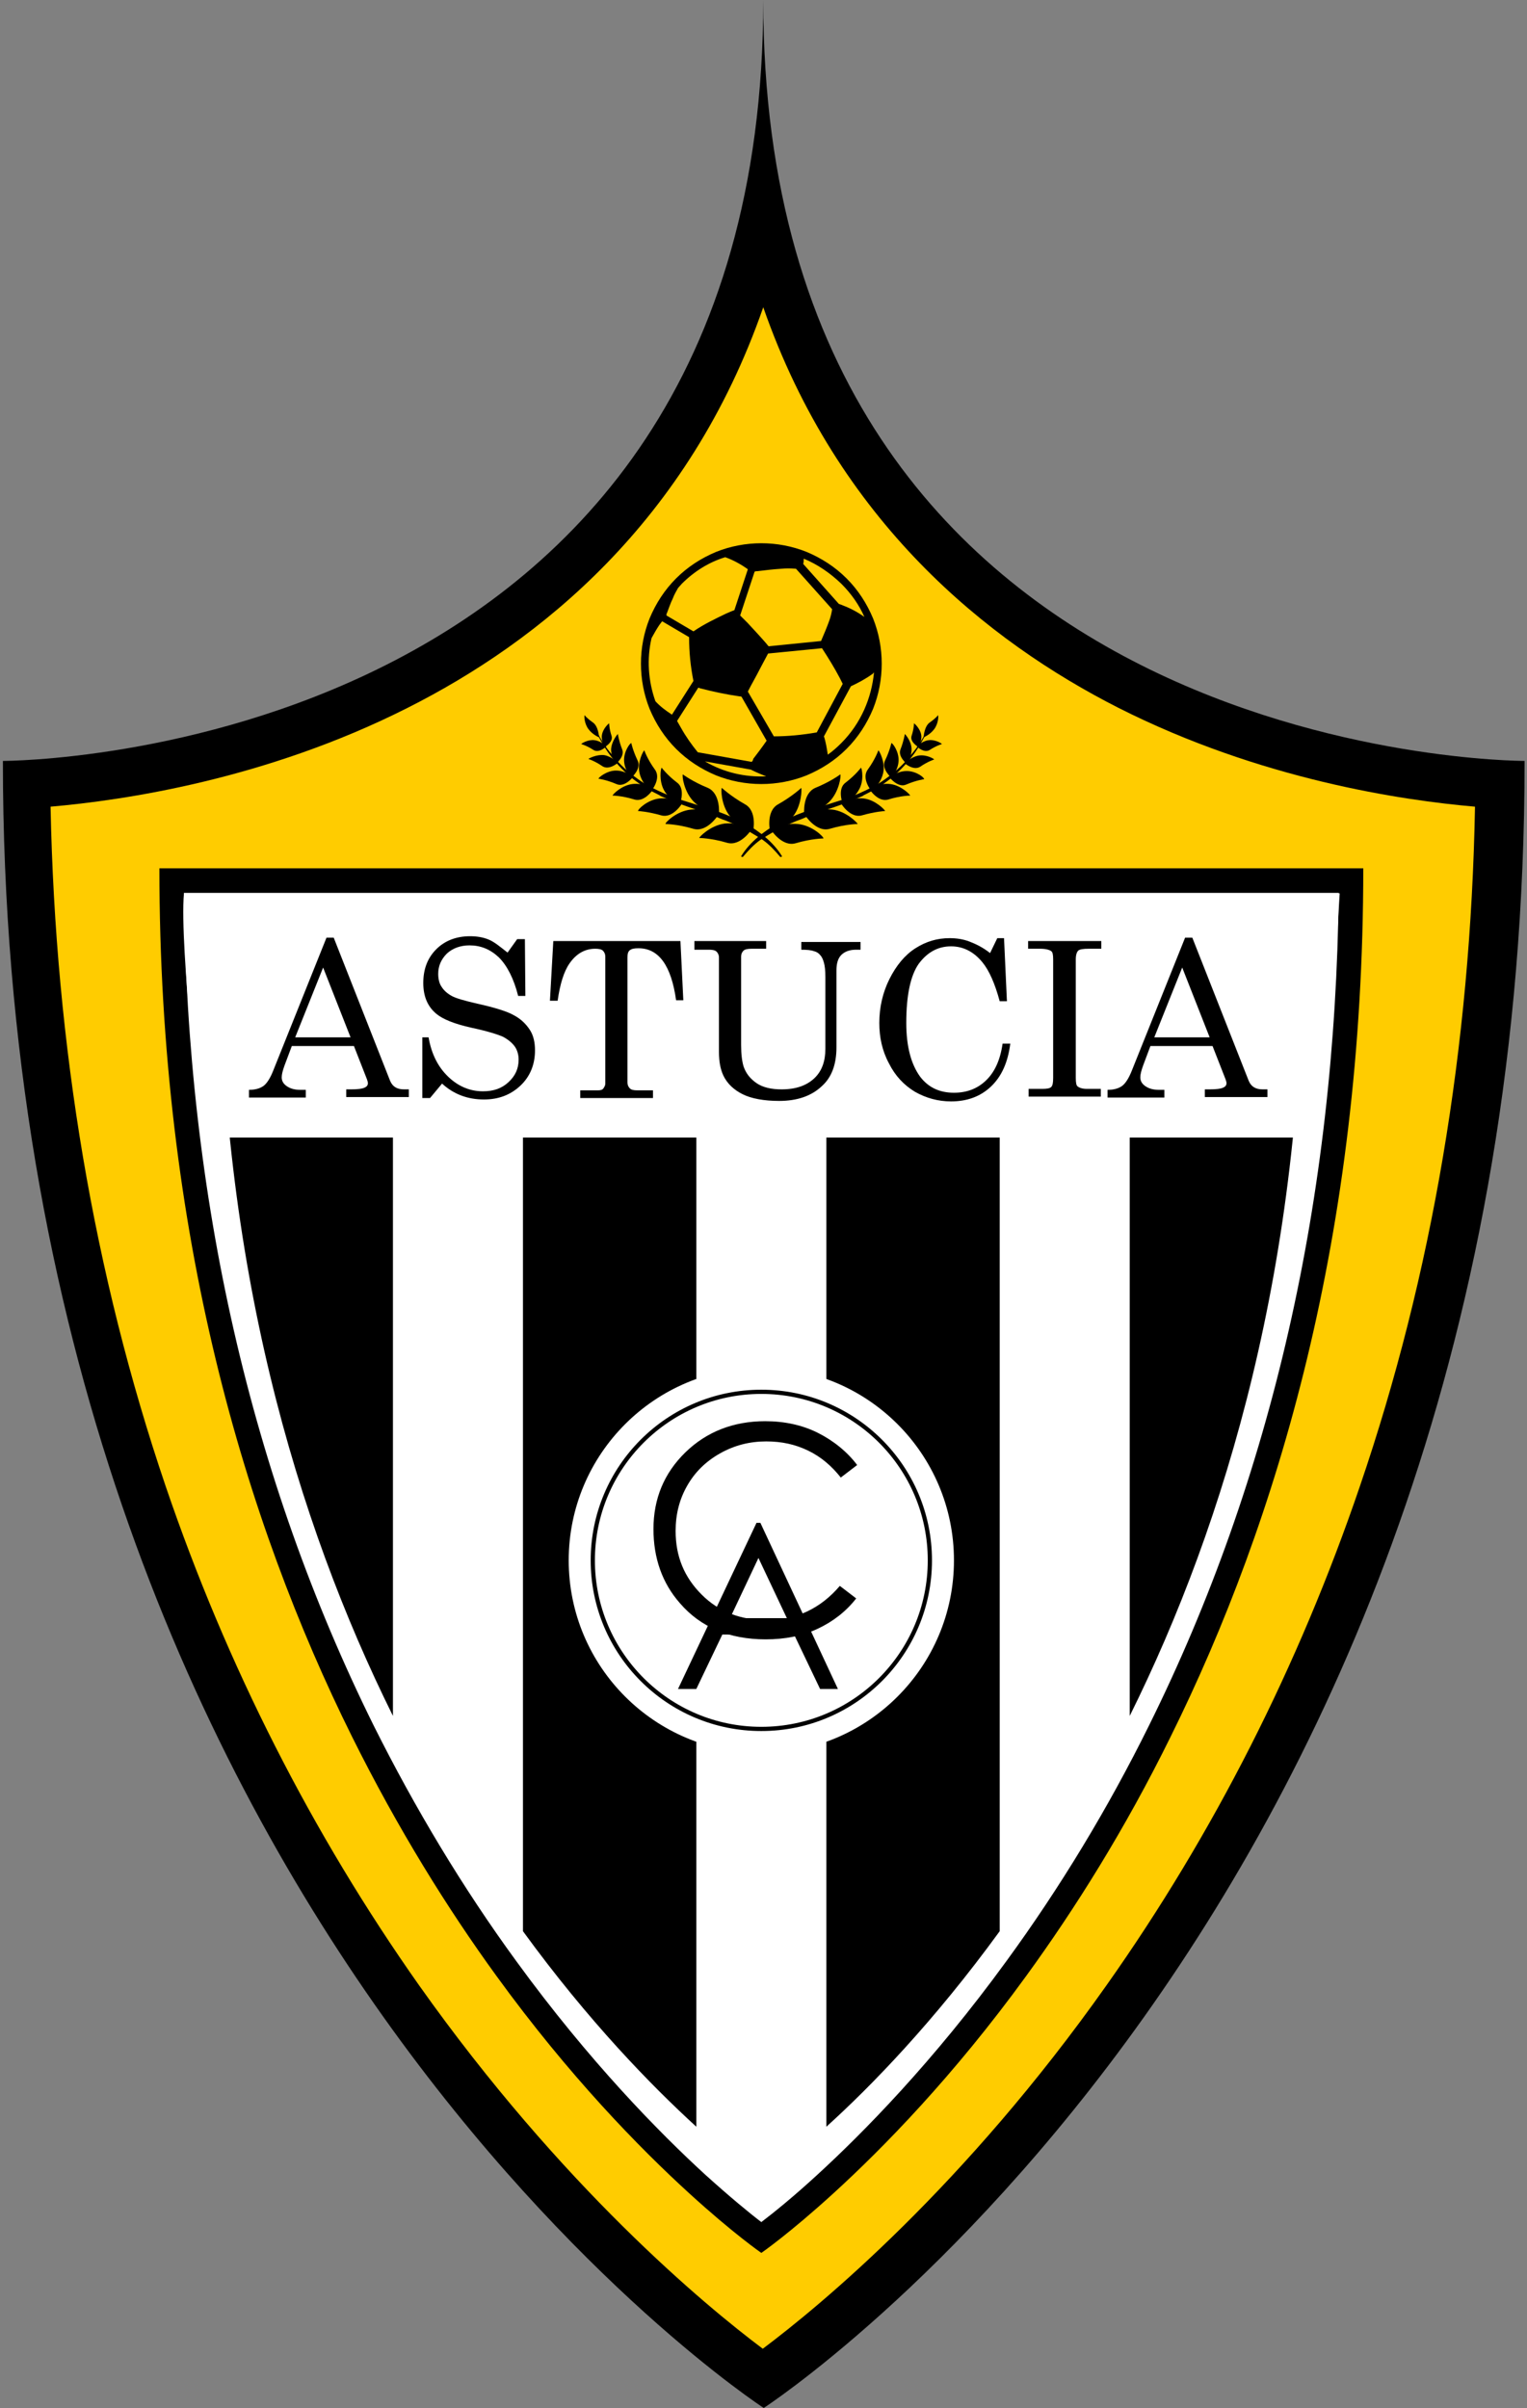
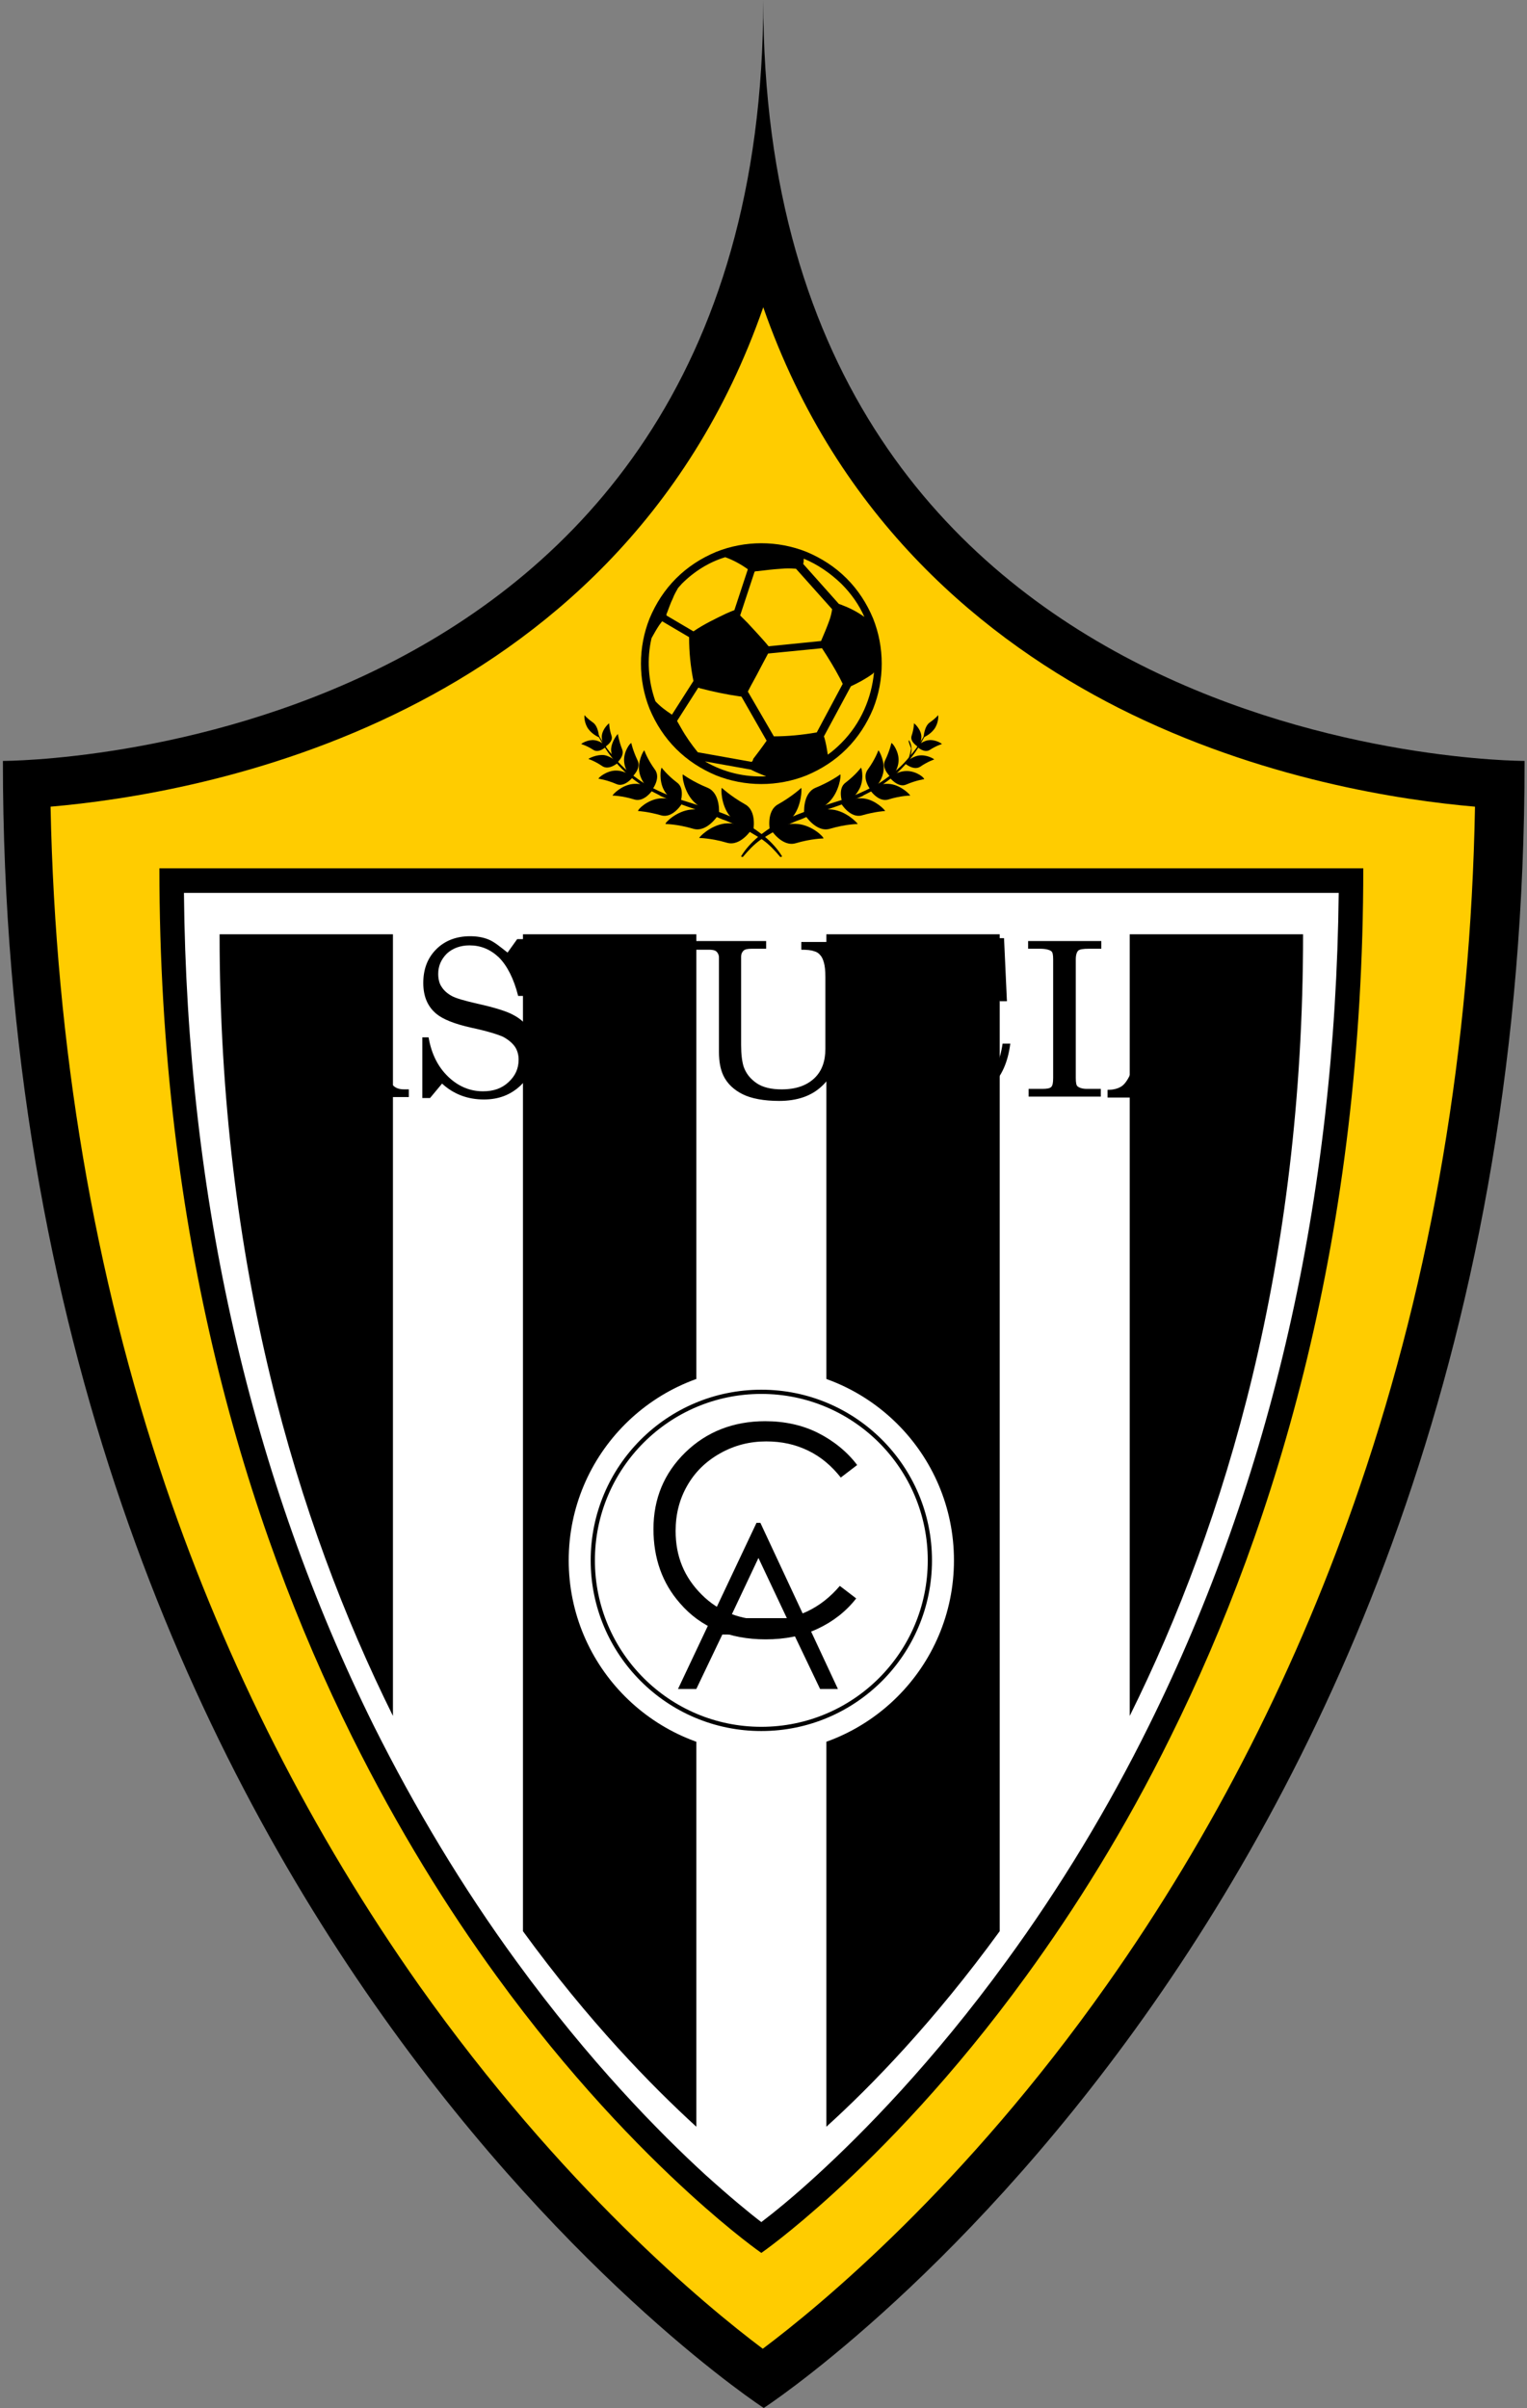
<svg xmlns="http://www.w3.org/2000/svg" version="1.1" x="0px" y="0px" viewBox="0 0 317.1 500" style="enable-background:new 0 0 317.1 500;" xml:space="preserve">
  <rect x="0" y="0" width="317.1" height="500" fill="#808080" stroke="none" />
  <style type="text/css">
	.st0{fill:#FFCC00;}
	.st1{fill:#FFFFFF;}
	.st2{fill:none;stroke:#000000;stroke-miterlimit:10;}
	.st3{fill:none;stroke:#000000;stroke-width:0.875;stroke-miterlimit:10;}
</style>
  <g id="Capa_2">
    <g>
      <path class="st0" d="M158.5,493.9c-9.5-6.9-42.5-32.4-75.2-78.4c-22.6-31.9-40.6-67.2-53.5-105C14.2,264.6,6.1,215,5.6,162.8    c12.2-0.7,44.5-4,76.9-20.3c29.5-14.9,63.5-43.2,76.1-96.7c12.6,53.5,46.6,81.8,76.1,96.7c32.3,16.3,64.7,19.6,76.9,20.3    c-0.5,52.3-8.7,102.1-24.4,148c-12.9,37.8-31,73.2-53.6,105.1C200.8,461.8,168,487.1,158.5,493.9z" />
      <path d="M158.5,63.8c15.5,44.5,46.6,69.4,73.8,83.2c29.5,14.9,59,19.2,74,20.5c-0.9,49.8-8.9,97.2-23.9,141.1    c-12.7,37.3-30.4,72.2-52.6,103.6c-29.5,41.8-59.4,66.5-71.4,75.5c-12-9-41.8-33.7-71.4-75.5c-22.2-31.5-39.9-66.3-52.6-103.6    c-14.9-43.9-22.9-91.3-23.9-141.1c15-1.3,44.6-5.6,74.1-20.5C112,133.2,143,108.4,158.5,63.8 M158.5,0    c0,157.5-156.2,158-157.9,158c0,0,0,0,0,0c0,239.4,158,342,158,342s158-102.6,158-342c0,0,0,0,0,0C314.8,158,158.5,157.5,158.5,0    L158.5,0z" />
    </g>
    <g>
      <path class="st1" d="M158.1,464.6c-2.2-1.7-7-5.4-13.3-11.1c-9.6-8.8-24.3-23.7-39.7-44.8C94,393.4,84,376.8,75.4,359.4    c-26-52.5-39.4-111.9-39.7-176.6h244.9c-0.3,64.7-13.7,124.1-39.7,176.6c-8.6,17.4-18.6,34-29.8,49.3c-15.3,21.1-30,36-39.7,44.8    C165.1,459.2,160.4,462.9,158.1,464.6z" />
      <path d="M278,185.4c-0.7,63.3-13.9,121.5-39.4,172.9c-8.5,17.2-18.5,33.7-29.6,48.9c-15.2,20.9-29.8,35.7-39.3,44.4    c-5,4.6-9.1,7.9-11.6,9.8c-2.5-1.9-6.5-5.2-11.6-9.8c-9.5-8.7-24.1-23.5-39.3-44.4c-11.1-15.2-21-31.7-29.6-48.9    c-25.5-51.5-38.8-109.6-39.4-172.9H278 M283.1,180.3h-250c0,76,17.8,135.6,40,180.3c9.6,19.3,19.9,35.8,30,49.7    c15.1,20.8,29.7,35.7,40,45.1c9.2,8.4,15,12.4,15,12.4s5.8-4,15-12.4c10.3-9.4,24.9-24.3,40-45.1c10.1-13.9,20.5-30.4,30-49.7    C265.3,315.8,283.1,256.2,283.1,180.3L283.1,180.3z" />
    </g>
    <path class="st2" d="M301.9,166.2" />
    <g>
      <g>
        <path d="M81.6,194v162.3c-20-40.3-36-93.9-36-162.3H81.6z" />
      </g>
      <g>
        <path d="M144.6,194v247.6c-9.3-8.5-22.4-21.9-36-40.6V194H144.6z" />
      </g>
      <g>
        <path d="M207.6,194v207c-13.6,18.7-26.7,32.2-36,40.6V194H207.6z" />
      </g>
      <g>
        <path d="M270.6,194c0,68.4-16,122-36,162.3V194H270.6z" />
      </g>
    </g>
  </g>
  <g id="Capa_3">
-     <path class="st1" d="M38.2,185.5h240c0,0-2.7,45.7-3.7,50.7H41.9C41.9,236.2,37.2,196.5,38.2,185.5z" />
    <circle class="st1" cx="158.1" cy="324" r="40" />
    <circle class="st3" cx="158.1" cy="324" r="35" />
    <g>
      <path d="M67.8,194.7h1.5l11.7,29.7c0.5,1.2,1.4,1.8,2.9,1.8h1v1.6h-13v-1.6h1c1.3,0,2.3-0.1,2.9-0.4c0.4-0.2,0.6-0.5,0.6-0.9    c0-0.2-0.1-0.5-0.2-0.8l-2.7-6.9H60.6l-1.5,4c-0.4,1.1-0.6,1.9-0.6,2.5c0,0.7,0.3,1.3,1,1.8s1.6,0.8,2.9,0.8h1.1v1.6H51.7v-1.6    c1.3,0,2.3-0.3,3-0.8c0.7-0.5,1.4-1.6,2-3.1L67.8,194.7z M67.1,200.9l-5.8,14.5h11.5L67.1,200.9z" />
      <path d="M105.4,197.8l2-2.8h1.6l0.1,11.8h-1.5c-0.9-3.6-2.3-6.3-4-8c-1.8-1.7-3.8-2.5-6.1-2.5c-1.9,0-3.5,0.6-4.7,1.7    c-1.2,1.2-1.8,2.6-1.8,4.2c0,1,0.2,2,0.7,2.7c0.5,0.8,1.2,1.4,2.1,1.9c0.9,0.5,2.7,1,5.3,1.6c3.6,0.8,6.2,1.6,7.6,2.4    c1.5,0.8,2.5,1.8,3.3,3s1.1,2.7,1.1,4.3c0,2.9-1,5.4-3,7.3c-2,1.9-4.5,2.9-7.6,2.9c-3.4,0-6.3-1.1-8.7-3.3l-2.5,3h-1.6v-12.6H89    c0.6,3.5,2,6.2,4.1,8.2s4.5,3,7.2,3c2.2,0,3.9-0.6,5.3-1.9c1.4-1.3,2.1-2.8,2.1-4.7c0-1-0.3-2-0.8-2.7s-1.3-1.4-2.4-2    c-1.1-0.5-3.3-1.2-6.6-1.9c-3.6-0.8-6-1.8-7.3-2.9c-1.8-1.5-2.7-3.6-2.7-6.4c0-2.9,0.9-5.2,2.7-7c1.8-1.8,4.2-2.7,7-2.7    c1.4,0,2.7,0.2,3.9,0.7S104,196.7,105.4,197.8z" />
      <path d="M114.9,195.4h26.4l0.6,12.3h-1.5c-1-7.2-3.6-10.8-7.8-10.8c-0.9,0-1.4,0.1-1.8,0.4s-0.5,0.8-0.5,1.5v26    c0,0.5,0.2,0.9,0.5,1.2s0.8,0.4,1.5,0.4h3.3v1.6h-15.1v-1.6h3.7c0.5,0,0.9-0.1,1.1-0.4s0.4-0.6,0.4-1v-26.3c0-0.6-0.2-1-0.5-1.3    c-0.3-0.3-0.9-0.4-1.6-0.4c-2.1,0-3.9,1-5.3,3c-1.2,1.7-2,4.3-2.5,7.8h-1.6L114.9,195.4z" />
      <path d="M144.1,195.4h15v1.6h-3c-0.8,0-1.4,0.1-1.7,0.4s-0.5,0.7-0.5,1.2V217c0,1.9,0.2,3.4,0.5,4.4c0.5,1.5,1.4,2.6,2.7,3.5    c1.3,0.9,3.1,1.3,5.2,1.3c3,0,5.2-0.8,6.8-2.3c1.6-1.5,2.3-3.6,2.3-6.1v-14.9c0-1.3-0.1-2.3-0.3-3c-0.2-0.7-0.4-1.2-0.8-1.6    c-0.3-0.4-0.8-0.7-1.3-0.8c-0.5-0.2-1.4-0.3-2.6-0.3v-1.6h12.3v1.6h-0.9c-1.4,0-2.4,0.4-3.1,1.1c-0.7,0.7-1,1.8-1,3.2v16    c0,3.5-1,6.2-3,8c-2.2,2.1-5.2,3.1-8.9,3.1c-3.2,0-5.8-0.5-7.6-1.4c-1.8-0.9-3.2-2.2-4-3.9c-0.6-1.3-0.9-2.9-0.9-4.9v-19.6    c0-0.5-0.2-0.9-0.5-1.2c-0.3-0.3-0.9-0.4-1.5-0.4h-3.1V195.4z" />
      <path d="M205.6,197.9l1.5-3.1h1.4l0.6,13.1h-1.5c-1-3.7-2.2-6.4-3.6-8.1c-1.8-2.2-4-3.3-6.5-3.3c-2.7,0-4.9,1.2-6.7,3.6    c-1.7,2.4-2.6,6.5-2.6,12.3c0,4.9,1,8.6,2.9,11.2c1.7,2.2,4,3.3,7,3.3c2.6,0,4.8-0.8,6.6-2.5c1.8-1.7,3-4.2,3.5-7.7h1.6    c-0.5,3.9-1.8,6.8-4,8.9s-5,3.1-8.3,3.1c-2.7,0-5.2-0.7-7.5-2c-2.3-1.4-4.1-3.3-5.4-5.9c-1.4-2.6-2-5.4-2-8.4    c0-3.2,0.7-6.3,2.1-9.1c1.4-2.8,3.2-5,5.4-6.4c2.2-1.4,4.5-2.1,7.1-2.1c1.4,0,2.8,0.2,4.1,0.7S204.1,196.7,205.6,197.9z" />
      <path d="M213.7,195.4h15v1.6h-2.6c-1.1,0-1.9,0.1-2.2,0.4c-0.3,0.3-0.5,0.9-0.5,1.8v24.6c0,1,0.1,1.6,0.4,1.8    c0.4,0.3,1,0.5,1.9,0.5h2.9v1.6h-15v-1.6h2.8c1,0,1.6-0.1,1.9-0.4s0.4-0.9,0.4-1.9v-24.6c0-0.9-0.1-1.5-0.4-1.7    c-0.4-0.3-1.2-0.5-2.3-0.5h-2.5V195.4z" />
      <path d="M246.1,194.7h1.5l11.7,29.7c0.5,1.2,1.4,1.8,2.9,1.8h1v1.6h-13v-1.6h1c1.3,0,2.3-0.1,2.9-0.4c0.4-0.2,0.6-0.5,0.6-0.9    c0-0.2-0.1-0.5-0.2-0.8l-2.7-6.9h-12.9l-1.5,4c-0.4,1.1-0.6,1.9-0.6,2.5c0,0.7,0.3,1.3,1,1.8c0.7,0.5,1.6,0.8,2.9,0.8h1.1v1.6    h-11.8v-1.6c1.3,0,2.3-0.3,3-0.8c0.7-0.5,1.4-1.6,2-3.1L246.1,194.7z M245.5,200.9l-5.8,14.5h11.5L245.5,200.9z" />
    </g>
    <g>
      <path d="M178,304.2l-3.4,2.6c-1.9-2.4-4.1-4.3-6.8-5.6s-5.5-1.9-8.7-1.9c-3.4,0-6.6,0.8-9.6,2.5s-5.2,3.9-6.8,6.7    s-2.4,5.9-2.4,9.4c0,5.3,1.8,9.6,5.4,13.2s8.1,5.3,13.6,5.3c6,0,11.1-2.4,15.1-7.1l3.4,2.6c-2.1,2.7-4.8,4.8-8,6.3    s-6.8,2.2-10.8,2.2c-7.5,0-13.5-2.5-17.8-7.5c-3.7-4.2-5.5-9.4-5.5-15.4c0-6.3,2.2-11.6,6.6-15.9s10-6.5,16.6-6.5    c4,0,7.7,0.8,10.9,2.4S175.9,301.4,178,304.2z" />
    </g>
    <g>
      <path d="M157.9,316.2l16.1,34.5h-3.7l-5.4-11.3H150l-5.4,11.3h-3.8l16.3-34.5H157.9z M157.5,323.5l-5.9,12.5h11.8L157.5,323.5z" />
    </g>
    <g>
      <path d="M148.7,114.6c-3.1,1.3-5.9,3.1-8.3,5.5c-2.4,2.4-4.2,5.2-5.5,8.3c-1.2,3-1.8,6.2-1.8,9.4c0,3.2,0.6,6.4,1.8,9.4    c1.3,3.1,3.1,5.9,5.5,8.3c2.4,2.4,5.2,4.2,8.3,5.5c3,1.2,6.2,1.8,9.4,1.8c3.2,0,6.4-0.6,9.4-1.8c3.1-1.3,5.9-3.1,8.3-5.5    c2.4-2.4,4.2-5.2,5.5-8.3c1.2-3,1.8-6.2,1.8-9.4c0-3.2-0.6-6.4-1.8-9.4c-1.3-3.1-3.1-5.9-5.5-8.3c-2.4-2.4-5.2-4.2-8.3-5.5    c-3-1.2-6.2-1.8-9.4-1.8C154.9,112.8,151.7,113.4,148.7,114.6z M139.4,148.3c-1.2-0.8-2.3-1.6-3.3-2.7c-1.5-4.2-1.8-8.8-0.8-13.1    c0.5-0.9,1-1.8,1.6-2.7c0.2-0.3,0.4-0.5,0.6-0.8l5.6,3.3c0,0,0,0.1,0,0.1c0,3,0.3,6,0.9,9c0,0,0,0,0,0l-4.4,6.9    C139.6,148.4,139.5,148.4,139.4,148.3z M156.1,159.9c1,0.5,2,0.9,3,1.3c-4.4,0.2-8.8-0.8-12.7-3.1l9.5,1.7    C156,159.8,156.1,159.9,156.1,159.9z M156.1,158.2l-11.2-2c-1.3-1.6-2.5-3.3-3.5-5.1c-0.3-0.5-0.5-0.9-0.8-1.4l4.4-6.9    c0.1,0,0.2,0,0.3,0.1c2.7,0.7,5.5,1.3,8.3,1.7c0.2,0,0.3,0,0.4,0.1l5.2,9.1c-0.9,1.3-1.8,2.5-2.8,3.8    C156.4,157.8,156.3,158,156.1,158.2z M174.7,154.3c-0.9,0.9-1.8,1.7-2.8,2.4c-0.2-1.3-0.4-2.6-0.8-3.8l5.6-10.4    c1.5-0.7,3-1.5,4.4-2.5c0.2-0.1,0.3-0.3,0.4-0.4C181,144.9,178.8,150.2,174.7,154.3z M174.4,140.8c0.2,0.4,0.4,0.8,0.6,1.2    l-5.4,10.1c0,0-0.1,0-0.1,0c-2.9,0.5-5.9,0.8-8.8,0.8l-5.4-9.3c0.8-1.6,1.7-3.1,2.5-4.7c0.6-1.1,1.1-2.1,1.7-3.2l11.2-1.1    C172,136.6,173.3,138.7,174.4,140.8z M172.2,128.9c-0.5,1.4-1.1,2.8-1.7,4.2l-10.9,1.1c-0.1-0.2-0.3-0.3-0.4-0.5    c-1.3-1.5-2.6-2.9-3.9-4.3c0,0,0,0,0,0c-0.5-0.5-1-1-1.6-1.6l3-9.1c0.2-0.1,0.4-0.1,0.6-0.1c1.6-0.2,3.3-0.4,4.9-0.5    c1-0.1,2-0.1,3.1,0l7.5,8.4C172.7,127.2,172.5,128.1,172.2,128.9z M174.7,121.2c2.1,2.1,3.7,4.4,4.8,6.9c-1.4-1-2.9-1.8-4.5-2.4    c-0.2-0.1-0.5-0.2-0.8-0.3l-7.4-8.3c0.1-0.4,0.1-0.7,0.1-1.1C169.8,117.2,172.4,119,174.7,121.2z M150.6,115.7    C150.6,115.7,150.7,115.7,150.6,115.7c1.7,0.6,3.3,1.5,4.7,2.5l-2.8,8.5c0,0,0,0,0,0c-0.6,0.2-1.2,0.5-1.7,0.7    c-2.3,1.1-4.6,2.2-6.8,3.7l-5.6-3.3c0-0.2,0-0.4,0.1-0.5c0.4-1,0.7-2,1.2-3c0.3-0.8,0.7-1.5,1.1-2.2c0.3-0.3,0.5-0.6,0.8-0.9    C144.2,118.6,147.3,116.7,150.6,115.7C150.7,115.6,150.6,115.6,150.6,115.7z" />
    </g>
    <g>
      <g>
        <path d="M150.5,171c3-0.3,5.6,1.2,5.6,1.2s-2.3,3.6-5.1,2.8c-3.4-1-5.8-1-5.8-1C145.2,173.8,147.5,171.4,150.5,171z" />
        <path d="M143.5,168.1c3-0.3,5.6,1.2,5.6,1.2s-2.3,3.6-5.1,2.8c-3.4-1-5.8-1-5.8-1C138.1,170.8,140.5,168.4,143.5,168.1z" />
        <path d="M136.9,165.8c2.5-0.3,4.7,1.1,4.7,1.1s-1.9,3.1-4.3,2.4c-2.8-0.8-4.8-0.9-4.8-0.9C132.4,168.1,134.4,166.1,136.9,165.8z" />
        <path d="M131.3,162.8c2.3-0.3,4.4,1,4.4,1s-1.8,2.9-4,2.2c-2.6-0.8-4.5-0.8-4.5-0.8C127.2,165,129,163.1,131.3,162.8z" />
        <path d="M127.9,160c2,0,3.6,1.3,3.6,1.3s-1.8,2.3-3.5,1.5c-2.1-0.9-3.7-1.1-3.7-1.1C124.2,161.5,126,160,127.9,160z" />
        <path d="M125.5,156.8c1.6,0.3,2.8,1.6,2.8,1.6s-1.8,1.6-3.2,0.7c-1.6-1.1-2.9-1.5-2.9-1.5C122.2,157.5,123.9,156.6,125.5,156.8z" />
        <path d="M123.5,153.7c1.4,0.2,2.4,1.3,2.4,1.3s-1.5,1.5-2.7,0.7c-1.4-0.9-2.5-1.2-2.5-1.2C120.7,154.4,122.1,153.5,123.5,153.7z" />
        <path d="M151.6,169.5c1.9,2.4,4.8,3.1,4.8,3.1s0.9-4.2-1.7-5.6c-3-1.7-4.8-3.4-4.8-3.4C149.7,163.7,149.7,167.2,151.6,169.5z" />
        <path d="M144.1,166.5c2.1,2.1,5.2,2.5,5.2,2.5s0.4-4.2-2.3-5.4c-3.2-1.3-5.2-2.8-5.2-2.8C141.6,161,142,164.4,144.1,166.5z" />
        <path d="M137.9,164.1c1.1,2,3.3,2.8,3.3,2.8s1.2-3.1-0.6-4.4c-2.1-1.6-3.2-3.1-3.2-3.1C137.2,159.6,136.8,162.1,137.9,164.1z" />
        <path d="M132.8,160.5c0.5,2.3,2.4,3.8,2.4,3.8s2.2-2.6,0.8-4.5c-1.6-2.2-2.2-4-2.2-4C133.6,155.9,132.3,158.2,132.8,160.5z" />
        <path d="M129.6,158c0.1,2,1.5,3.5,1.5,3.5s2.2-1.9,1.3-3.6c-1-2.1-1.3-3.6-1.3-3.6C130.9,154.2,129.5,156,129.6,158z" />
        <path d="M126.9,155.6c0,1.7,1,3,1,3s1.9-1.5,1.3-3c-0.7-1.8-0.9-3.2-0.9-3.2C128.2,152.5,127,153.9,126.9,155.6z" />
        <path d="M125,152.6c-0.2,1.3,0.6,2.5,0.6,2.5s1.8-1,1.4-2.3c-0.5-1.5-0.5-2.6-0.5-2.6C126.4,150.2,125.2,151.3,125,152.6z" />
        <path d="M122.2,151.4c0.9,1.2,2.2,1.7,2.2,1.7s-0.1-2.3-1.3-3.1c-1.4-1-1.7-1.5-1.7-1.5C121.3,148.6,121.3,150.2,122.2,151.4z" />
        <path d="M123.8,151.7c0.5,0.9,1,1.8,1.5,2.6c0.5,0.8,1.1,1.6,1.8,2.4c1.2,1.6,2.7,3,4.2,4.2c0.8,0.6,1.6,1.2,2.4,1.7     c2.5,1.5,5.3,2.7,8.1,3.6c1.9,0.6,3.8,1.2,5.7,1.8c0.2,0.1,0.5,0.2,0.7,0.2c1.7,0.6,3.3,1.2,4.9,2c0.9,0.4,1.8,0.9,2.7,1.4     c0.9,0.5,1.7,1.1,2.5,1.7c0,0,0.6,0.5,0.6,0.5c1.3,1.1,2.6,2.5,3.5,4c0,0.1-0.3,0.2-0.4,0.1c-1.1-1.3-2.2-2.5-3.6-3.5l-0.6-0.4     c-0.8-0.5-1.7-1-2.5-1.5c-0.9-0.5-1.8-0.9-2.7-1.3c-0.9-0.4-1.8-0.8-2.7-1.1l-0.7-0.3l-0.7-0.3c-0.5-0.2-0.9-0.3-1.4-0.5     c-1.9-0.7-3.8-1.3-5.7-2c-1.4-0.5-2.8-1.1-4.2-1.7c0,0-0.3-0.2-0.3-0.2c-1-0.5-2-1-3-1.6l-0.6-0.4c-0.8-0.6-1.7-1.2-2.4-1.8     c-2.3-2-4.3-4.3-5.8-6.9c-0.5-0.9-1-1.8-1.4-2.7L123.8,151.7z" />
      </g>
      <g>
        <path d="M165.7,171.1c-3-0.3-5.6,1.2-5.6,1.2s2.3,3.6,5.1,2.8c3.4-1,5.8-1,5.8-1C171.1,173.8,168.7,171.4,165.7,171.1z" />
        <path d="M172.8,168.1c-3-0.3-5.6,1.2-5.6,1.2s2.3,3.6,5.1,2.8c3.4-1,5.8-1,5.8-1C178.1,170.9,175.7,168.4,172.8,168.1z" />
        <path d="M179.4,165.8c-2.5-0.3-4.7,1.1-4.7,1.1s1.9,3.1,4.3,2.4c2.8-0.8,4.8-0.9,4.8-0.9C183.8,168.2,181.8,166.1,179.4,165.8z" />
        <path d="M184.9,162.8c-2.3-0.3-4.4,1-4.4,1s1.8,2.9,4,2.2c2.6-0.8,4.5-0.8,4.5-0.8C189.1,165.1,187.2,163.1,184.9,162.8z" />
        <path d="M188.3,160.1c-2,0-3.6,1.3-3.6,1.3s1.8,2.3,3.5,1.5c2.1-0.9,3.7-1.1,3.7-1.1C192,161.5,190.3,160.1,188.3,160.1z" />
        <path d="M190.7,156.9c-1.6,0.3-2.8,1.6-2.8,1.6s1.8,1.6,3.2,0.7c1.6-1.1,2.9-1.5,2.9-1.5C194,157.6,192.4,156.6,190.7,156.9z" />
        <path d="M192.8,153.7c-1.4,0.2-2.4,1.3-2.4,1.3s1.5,1.5,2.7,0.7c1.4-0.9,2.5-1.2,2.5-1.2C195.6,154.4,194.2,153.5,192.8,153.7z" />
        <path d="M164.7,169.5c-1.9,2.4-4.8,3.1-4.8,3.1s-0.9-4.2,1.7-5.6c3-1.7,4.8-3.4,4.8-3.4C166.5,163.8,166.5,167.2,164.7,169.5z" />
        <path d="M172.2,166.5c-2.1,2.1-5.2,2.5-5.2,2.5s-0.4-4.2,2.3-5.4c3.2-1.3,5.2-2.8,5.2-2.8C174.7,161,174.3,164.4,172.2,166.5z" />
        <path d="M178.3,164.1c-1.1,2-3.3,2.8-3.3,2.8s-1.2-3.1,0.6-4.4c2.1-1.6,3.2-3.1,3.2-3.1C179,159.6,179.5,162.2,178.3,164.1z" />
        <path d="M183.4,160.5c-0.5,2.3-2.4,3.8-2.4,3.8s-2.2-2.6-0.8-4.5c1.6-2.2,2.2-4,2.2-4C182.6,155.9,183.9,158.3,183.4,160.5z" />
        <path d="M186.6,158c-0.1,2-1.5,3.5-1.5,3.5s-2.2-1.9-1.3-3.6c1-2.1,1.3-3.6,1.3-3.6C185.3,154.2,186.7,156,186.6,158z" />
-         <path d="M189.3,155.6c0,1.7-1,3-1,3s-1.9-1.5-1.3-3c0.7-1.8,0.9-3.2,0.9-3.2C188,152.5,189.3,153.9,189.3,155.6z" />
+         <path d="M189.3,155.6c0,1.7-1,3-1,3c0.7-1.8,0.9-3.2,0.9-3.2C188,152.5,189.3,153.9,189.3,155.6z" />
        <path d="M191.3,152.6c0.2,1.3-0.6,2.5-0.6,2.5s-1.8-1-1.4-2.3c0.5-1.5,0.5-2.6,0.5-2.6C189.9,150.2,191.1,151.3,191.3,152.6z" />
        <path d="M194,151.4c-0.9,1.2-2.2,1.7-2.2,1.7s0.1-2.3,1.3-3.1c1.4-1,1.7-1.5,1.7-1.5C194.9,148.6,194.9,150.2,194,151.4z" />
        <path d="M192.5,151.7c-0.5,0.9-1,1.8-1.5,2.6c-0.5,0.8-1.1,1.6-1.8,2.4c-1.2,1.6-2.7,3-4.2,4.2c-0.8,0.6-1.6,1.2-2.4,1.7     c-2.5,1.5-5.3,2.7-8.1,3.6c-1.9,0.6-3.8,1.2-5.7,1.8c-0.2,0.1-0.5,0.2-0.7,0.2c-1.7,0.6-3.3,1.2-4.9,2c-0.9,0.4-1.8,0.9-2.7,1.4     c-0.9,0.5-1.7,1.1-2.5,1.7c0,0-0.6,0.5-0.6,0.5c-1.3,1.1-2.6,2.5-3.5,4c0,0.1,0.3,0.2,0.4,0.1c1.1-1.3,2.2-2.5,3.6-3.5l0.6-0.4     c0.8-0.5,1.7-1,2.5-1.5c0.9-0.5,1.8-0.9,2.7-1.3c0.9-0.4,1.8-0.8,2.7-1.1l0.7-0.3l0.7-0.3c0.5-0.2,0.9-0.3,1.4-0.5     c1.9-0.7,3.8-1.3,5.7-2c1.4-0.5,2.8-1.1,4.2-1.7c0,0,0.3-0.2,0.3-0.2c1-0.5,2-1,3-1.6l0.6-0.4c0.8-0.6,1.7-1.2,2.4-1.8     c2.3-2,4.3-4.3,5.8-6.9c0.5-0.9,1-1.8,1.4-2.7L192.5,151.7z" />
      </g>
    </g>
    <g>
	</g>
    <g>
	</g>
    <g>
	</g>
    <g>
	</g>
    <g>
	</g>
  </g>
</svg>